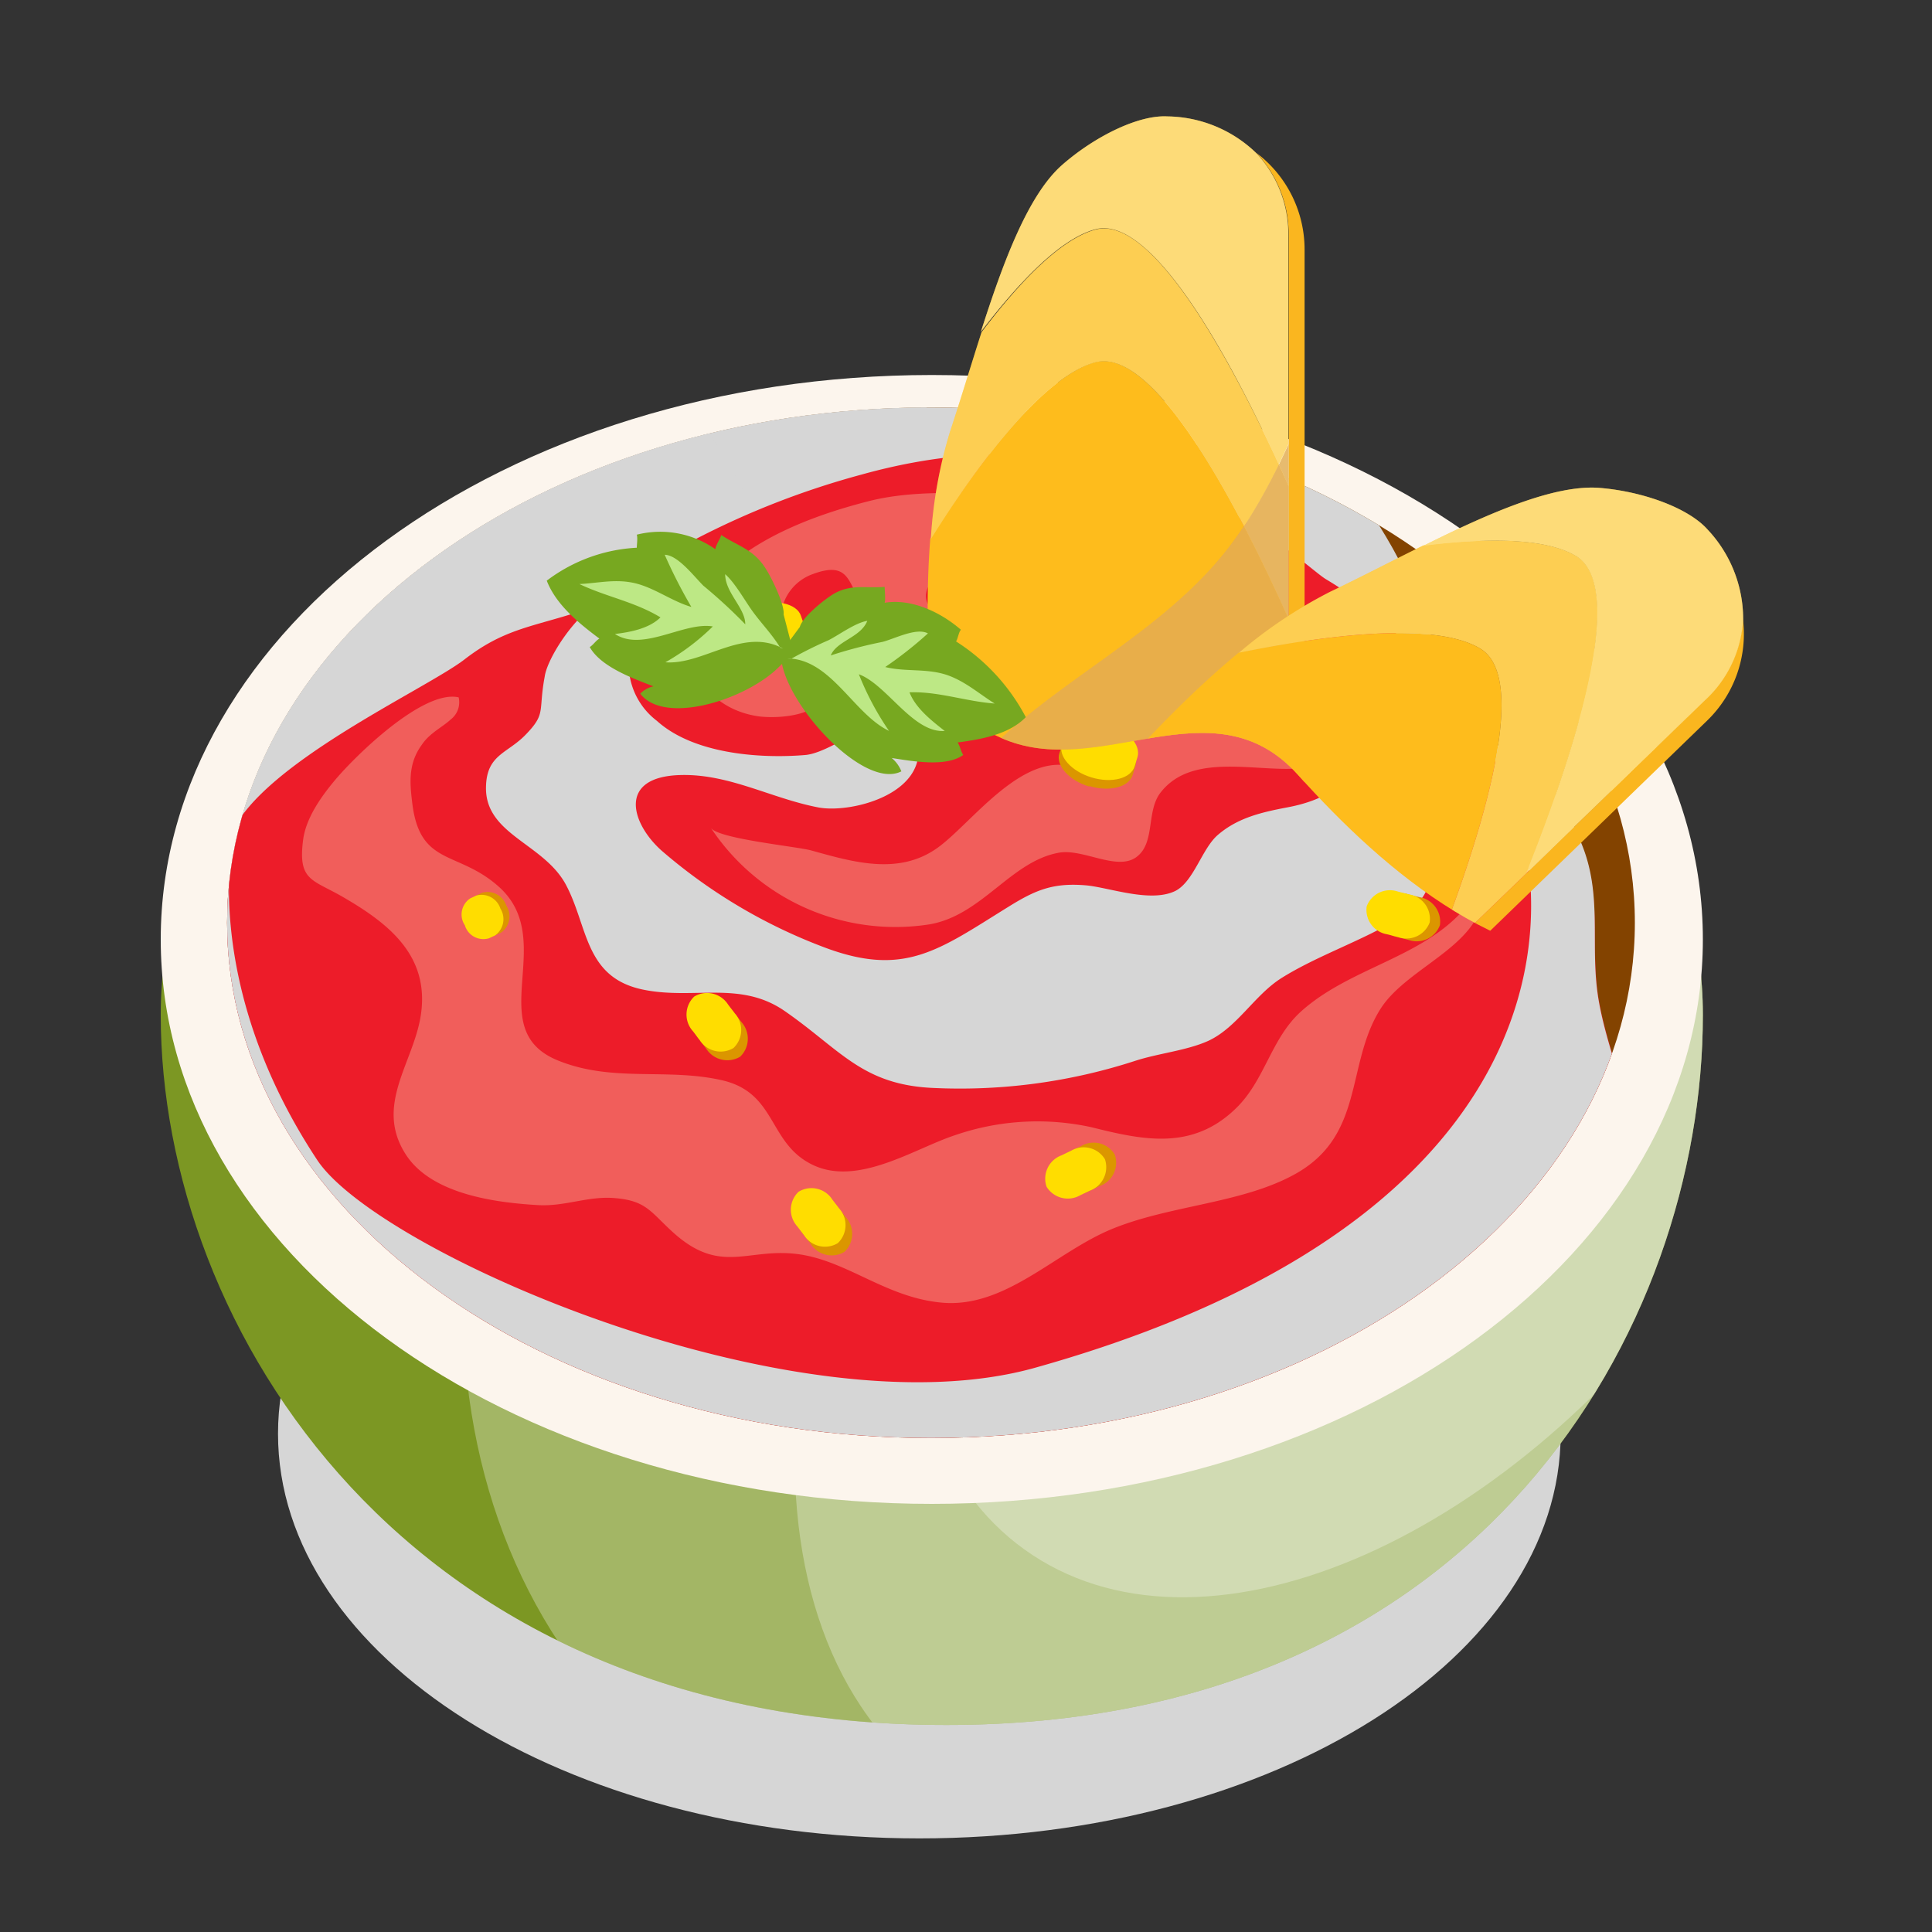
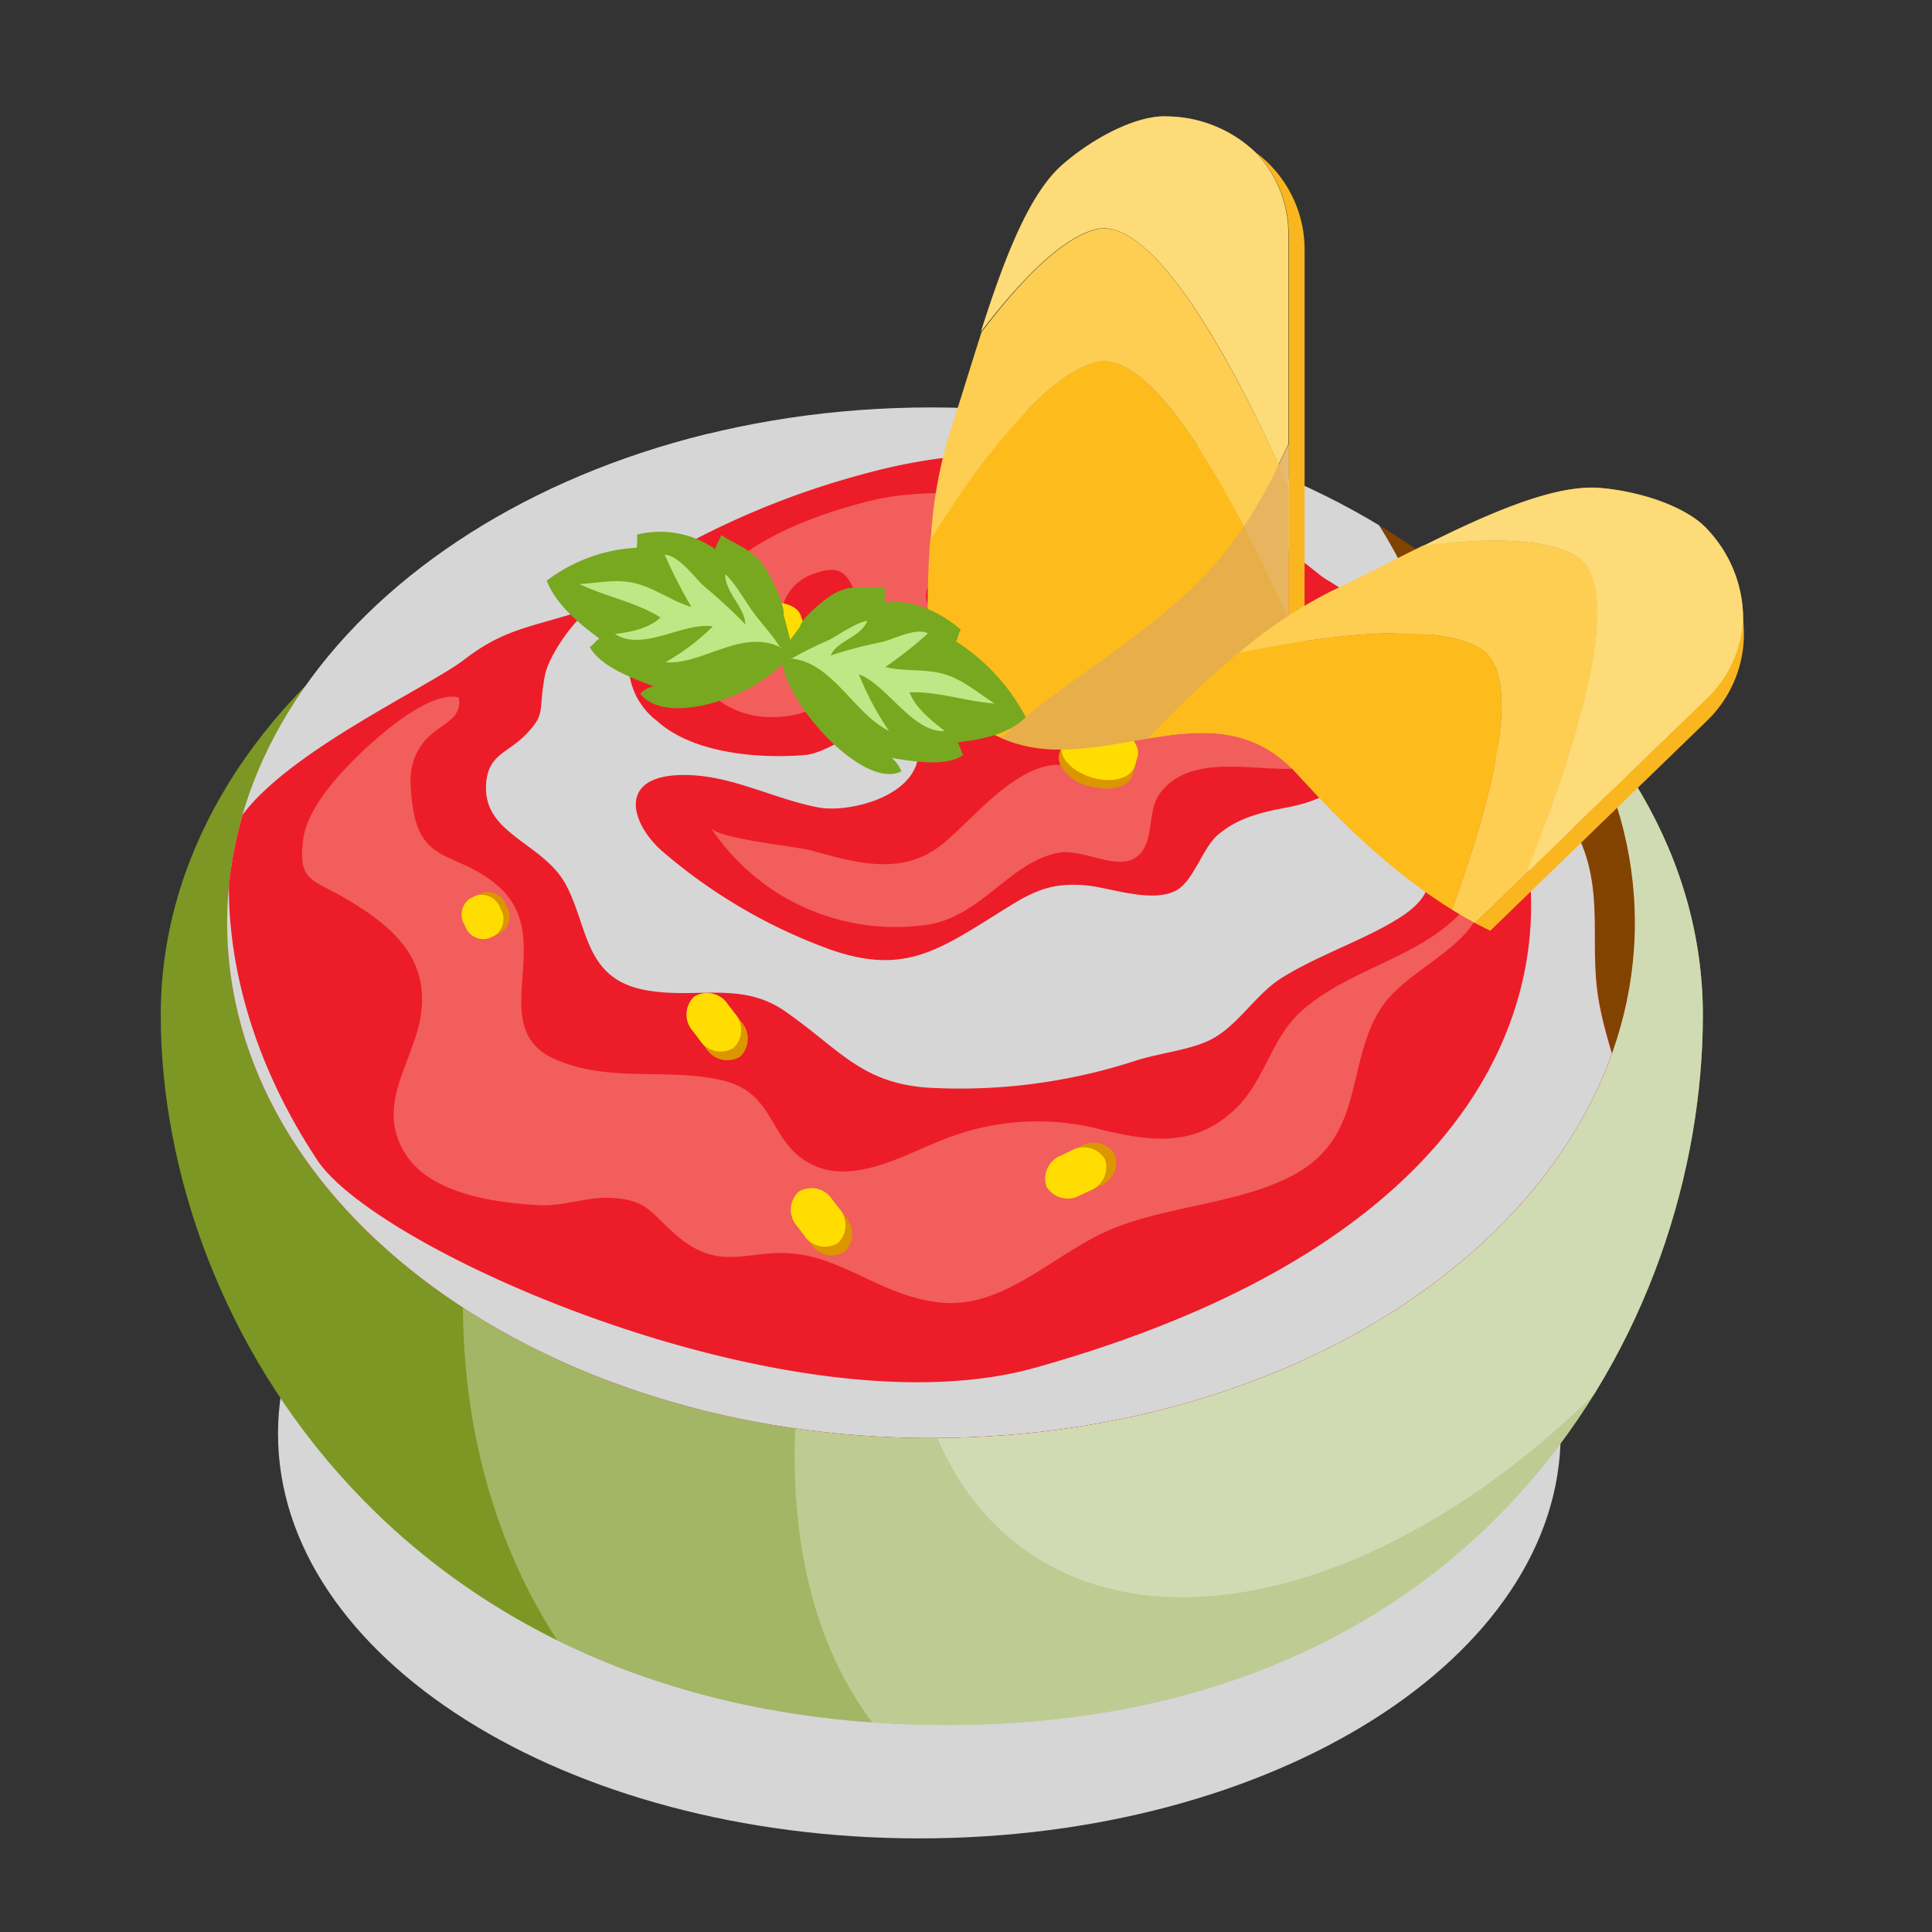
<svg xmlns="http://www.w3.org/2000/svg" viewBox="0 0 200 200">
  <rect x="0" y="0" width="200" height="200" fill="#333333" stroke="none" />
  <defs>
    <style>.cls-1{fill:#7c9723;}.cls-2{fill:none;}.cls-3{isolation:isolate;}.cls-4{fill:#d6d6d6;}.cls-17,.cls-4{mix-blend-mode:multiply;}.cls-5{clip-path:url(#clip-path);}.cls-6{fill:#fff;}.cls-11,.cls-6{opacity:0.3;}.cls-7{fill:#fcf5ed;}.cls-8{clip-path:url(#clip-path-2);}.cls-9{fill:#834300;}.cls-10{fill:#ed1c29;}.cls-11{fill:#fbf8cf;}.cls-12{fill:#db9600;}.cls-13{fill:#fd0;}.cls-14{clip-path:url(#clip-path-3);}.cls-15{fill:#fab61f;}.cls-16{fill:#febc1c;}.cls-17{fill:#d9a66a;opacity:0.6;}.cls-18{fill:#77a820;}.cls-19{fill:#bde885;}</style>
    <clipPath id="clip-path">
      <path class="cls-1" d="M176.28,105.08c0,32.27-22.89,73.49-78.31,73.49-56,0-81.33-41.22-81.33-73.49S52.38,46.65,96.46,46.65,176.28,72.81,176.28,105.08Z" />
    </clipPath>
    <clipPath id="clip-path-2">
      <path class="cls-2" d="M169.24,95.52c0,29.46-32.62,53.34-72.86,53.34S23.51,125,23.51,95.52,56.13,42.18,96.38,42.18,169.24,66.06,169.24,95.52Z" />
    </clipPath>
    <clipPath id="clip-path-3">
      <path class="cls-2" d="M76.26,64c-.18,5.39,8.41,6.32,12.32,7,5.61.92,9.68,2.93,14.92,5.33,10.27,4.71,22-5.95,30.84,3.85,8.95,10,22.25,21.51,36.39,18.77,20.7-4,29.57-36.8,21.47-54-6.2-13.13-17.43-21.41-28-30.84C151.7,3,139.88-2.39,123.23-4.63,101.08-7.6,85,7.59,76.53,26.43c-3.26,7.25-2.19,15.23-2.19,23.14Z" />
    </clipPath>
  </defs>
  <title>ICONOS_menú_ HARBIN</title>
  <g class="cls-3">
    <g id="Capa_1" data-name="Capa 1">
      <path class="cls-4" d="M161.56,148.42c0,23.14-29.72,41.89-66.39,41.89s-66.39-18.75-66.39-41.89,29.73-41.88,66.39-41.88S161.56,125.29,161.56,148.42Z" />
      <path class="cls-1" d="M176.28,105.08c0,32.27-22.89,73.49-78.31,73.49-56,0-81.33-41.22-81.33-73.49S52.38,46.65,96.46,46.65,176.28,72.81,176.28,105.08Z" />
      <g class="cls-5">
        <path class="cls-6" d="M182.77,148.91c25.53-35.53,28.48-77.08,6.6-92.8s-60.32.33-85.85,35.86-28.48,77.08-6.6,92.8S157.24,184.44,182.77,148.91Z" />
        <path class="cls-6" d="M166.76,158.31c24.67-34.34,21.82-78.59-6.36-98.83S89.38,50.65,64.71,85s-21.82,78.58,6.36,98.82S142.09,192.64,166.76,158.31Z" />
        <path class="cls-6" d="M176.43,131c20.93-29.13,23.35-63.2,5.41-76.09s-49.45.27-70.38,29.4-23.35,63.19-5.41,76.09S155.5,160.1,176.43,131Z" />
      </g>
-       <path class="cls-7" d="M176.28,97.25c0,32.27-35.74,58.43-79.82,58.43S16.64,129.52,16.64,97.25,52.38,38.82,96.46,38.82,176.28,65,176.28,97.25Z" />
      <g class="cls-8">
-         <path class="cls-9" d="M169.24,95.52c0,29.46-32.62,53.34-72.86,53.34S23.51,125,23.51,95.52,56.13,42.18,96.38,42.18,169.24,66.06,169.24,95.52Z" />
+         <path class="cls-9" d="M169.24,95.52c0,29.46-32.62,53.34-72.86,53.34S23.51,125,23.51,95.52,56.13,42.18,96.38,42.18,169.24,66.06,169.24,95.52" />
        <path class="cls-4" d="M150.47,80.69c0,30.47-28.54,55.16-63.76,55.16S23,111.16,23,80.69,51.5,25.54,86.71,25.54,150.47,50.23,150.47,80.69Z" />
-         <path class="cls-4" d="M114,80.69c0,30.47-28.55,55.16-63.76,55.16s-63.76-24.69-63.76-55.16S15.07,25.54,50.28,25.54,114,50.23,114,80.69Z" />
        <path class="cls-4" d="M80.12,58.93c8.57,29.23-11.88,61-45.67,70.86s-68.13-5.76-76.7-35,11.88-61,45.67-70.87S71.55,29.7,80.12,58.93Z" />
        <path class="cls-10" d="M169.24,120.82c0,29.46-32.62,53.34-72.86,53.34s-72.87-23.88-72.87-53.34c0-7.55-4.88-11.14-3.13-18.25,1.88-7.66.33-9,3.59-16.31s20.15-14.93,24.12-18,6.77-3.33,11.46-4.81C64.06,62,67.88,58,72.18,55.72a85.55,85.55,0,0,1,17-6.59c28.89-8.07,45.35,9.19,48.08,10.83,6.56,3.92,9.9,8.18,14.3,14.3,1.43,2,.58,1.11,2.55,2.4,1,.63,2.36,1.13,3.46,2,2.84,2.11,4.61,5.24,6,8.45,2.45,5.63.92,11,2,16.75S169.24,114.58,169.24,120.82Z" />
        <path class="cls-4" d="M163.6,87.06c-1.4-3.21-3.17-6.34-6-8.45-1.1-.82-2.49-1.32-3.46-2l-.49-.32c-.21,0-.42,0-.64,0,8.45,9.6,15.44,48.08-45.79,65.28-24.77,7-68.09-11.92-74.39-21.5C21.18,102.45,24,87.78,24,87.78A40.66,40.66,0,0,0,22,91.87c-.69,3.21-.39,5.52-1.66,10.7-1.75,7.11,3.13,10.7,3.13,18.25,0,11.84,5.28,22.78,14.19,31.63a23,23,0,0,1,2.38,1c4.39,2.22,9.28,3.48,13.56,5.89a89.16,89.16,0,0,0,12.39,6c4.13,1.58,8.83,3.67,13.38,4.05,4.86.4,9.71-1.2,14-2.28,10.13-2.53,19.67-4.69,29.39-9.16,10.88-5,22-10.63,31.32-18.09a86.72,86.72,0,0,0,14.94-15.41c.12-1.22.19-2.44.19-3.68,0-6.24-2.62-11.18-3.68-17S166.05,92.69,163.6,87.06Z" />
        <path class="cls-11" d="M137.24,78.86a7.67,7.67,0,0,1-2.62.67c-4.52.44-11.21-1.72-14.49,2.53-1.5,1.94-.5,5.21-2.5,6.67s-5.5-.9-8-.46c-5,.88-8,6.54-13.48,7.43a22.9,22.9,0,0,1-22.56-10c.77,1.14,8.88,1.92,10.4,2.34,4.35,1.21,9,2.58,13-.23s10.41-12.45,16.55-7c-.23-6.71,5.37-12.65,12.21-12.21-3.54-5-11.06-8.22-16.8-10.17-3-1-8.64-2.17-11.32.34-4.35,4.09.3,5.32,3.14,6.75-2.27,5.51-9.32-.35-11.38-2.86-1.65-2-1.24-4.73-5.25-3.23a5,5,0,0,0-2.7,7.13c.79,1.57,4.09,2.83,4,4.86-.19,2.62-4.6,3-6.8,2.75-6.71-.88-9.52-8-5.59-13.09s11.07-7.73,17-9.23c5.34-1.33,11.33-.6,16.81-.81s11.59-.15,16.1,3.7c2.47,2.1,2.67,5.05,4.71,7.28,1.82,2,4.64,3,6.75,4.86C137.76,69.83,141.76,76.61,137.24,78.86Z" />
        <path class="cls-11" d="M46.67,74.47a2.24,2.24,0,0,0,.81-2.28c-3.68-.84-10.75,6.09-12.88,8.66-1.42,1.71-2.93,3.87-3.22,6.08-.56,4.27.95,4.09,4.09,5.91,4.74,2.74,9.07,6.09,8.08,12.33-.78,4.9-4.8,9.27-1.55,14.33,2.69,4.19,9.46,5,13.65,5.25,2.87.18,5.29-1,8.13-.71,3.15.28,3.61,1.47,5.89,3.53,5.37,4.86,8.2,1,14.36,2.53,4.48,1.11,8.23,4.28,13.48,4.75,6.55.59,11.71-5.18,17.54-7.6,6-2.49,13.51-2.65,19-5.7,7.23-4,5.26-11.29,8.79-17,2.9-4.75,11.59-6.87,10.66-13.28-3.92,7.7-12.93,8.16-18.8,13.42-3.13,2.82-3.72,7.06-6.71,10-4.52,4.44-9.61,3.35-15,2a26.17,26.17,0,0,0-14.14.83c-4.15,1.36-10,5.31-14.69,3.08s-3.69-7.48-9.45-8.78-11.32.27-17-2.06c-7.88-3.25.17-12.46-6.11-18-4.22-3.75-8.12-2.06-8.92-8.6-.24-2-.48-4.08,1-6.08C44.48,75.88,45.8,75.28,46.67,74.47Z" />
        <path class="cls-4" d="M60.81,63.21c1.61-1.4,3.38-2.13,4.85-1.1,2.45,1.71-.58,5.17-.55,7.3A7.38,7.38,0,0,0,68,74.62C71.73,78,78.5,78.56,83.34,78.16c3.5-.28,10-6.76,11.49-2,1.84,5.9-6.65,8.1-10.14,7.42-4.86-.94-9.17-3.46-14.17-3.35-6.79.14-5.13,5.22-1.83,8A55.62,55.62,0,0,0,85.15,98c8.46,3.25,12,.35,19.26-4.14,2.75-1.71,4.58-2.5,8-2.21,2.4.21,6.73,1.86,9.3.56,1.88-1,2.72-4.36,4.35-5.77,2.11-1.83,4.68-2.38,7.25-2.87,6.26-1.18,8.61-4.77,8.89-11.35a6.22,6.22,0,0,1,4.5-.69c1.31,4.92-3.85,7.29-1.43,12.75,2,4.47,5.05,7.3-.47,10.78-3.56,2.24-8.43,3.85-12.16,6.2-2.77,1.75-4.58,5.11-7.56,6.49-2.21,1-5.12,1.28-7.51,2.05a58.75,58.75,0,0,1-21.07,2.82c-7.32-.36-9.53-4-15.33-8-4.6-3.14-9.41-1.08-14.67-2.19-6-1.28-5.62-6.53-7.91-10.83s-8.38-5.19-8.28-10.12c.06-3.37,2.18-3.45,4.08-5.4,2.19-2.25,1.31-2.39,2-6.05C56.6,68.51,58.54,65.2,60.81,63.21Z" />
        <path class="cls-12" d="M76.62,109.39a2.59,2.59,0,0,1-3.51-.83l-.68-.9a2.57,2.57,0,0,1,.12-3.6h0a2.57,2.57,0,0,1,3.5.83l.69.9a2.58,2.58,0,0,1-.12,3.6Z" />
        <path class="cls-13" d="M75.93,108.49a2.57,2.57,0,0,1-3.5-.83l-.69-.9a2.57,2.57,0,0,1,.13-3.6h0a2.58,2.58,0,0,1,3.5.83l.68.9a2.57,2.57,0,0,1-.12,3.6Z" />
        <path class="cls-12" d="M87.42,129.59a2.57,2.57,0,0,1-3.5-.83l-.69-.9a2.56,2.56,0,0,1,.13-3.59h0a2.56,2.56,0,0,1,3.5.82l.68.9a2.57,2.57,0,0,1-.12,3.6Z" />
        <path class="cls-13" d="M86.73,128.69a2.57,2.57,0,0,1-3.5-.83l-.69-.9a2.56,2.56,0,0,1,.13-3.59h0a2.56,2.56,0,0,1,3.5.82l.69.9a2.58,2.58,0,0,1-.13,3.6Z" />
        <path class="cls-12" d="M115.4,119.52a2.56,2.56,0,0,1-1.54,3.25l-1,.48a2.57,2.57,0,0,1-3.49-.89h0a2.57,2.57,0,0,1,1.55-3.24l1-.48a2.55,2.55,0,0,1,3.48.88Z" />
        <path class="cls-13" d="M114.38,120a2.58,2.58,0,0,1-1.55,3.25l-1,.48a2.58,2.58,0,0,1-3.49-.88h0a2.57,2.57,0,0,1,1.55-3.25l1-.48a2.57,2.57,0,0,1,3.49.88Z" />
-         <path class="cls-12" d="M149.06,95.77a2.56,2.56,0,0,1-3.25,1.53l-1.1-.28a2.58,2.58,0,0,1-2.14-2.89h0a2.56,2.56,0,0,1,3.26-1.53l1.1.27a2.57,2.57,0,0,1,2.13,2.9Z" />
-         <path class="cls-13" d="M148,95.49A2.57,2.57,0,0,1,144.71,97l-1.1-.28a2.56,2.56,0,0,1-2.13-2.89h0a2.56,2.56,0,0,1,3.25-1.53l1.1.28A2.57,2.57,0,0,1,148,95.49Z" />
        <path class="cls-12" d="M52.42,93.76a2.05,2.05,0,0,1-.56,2.79l-.62.29a2.05,2.05,0,0,1-2.5-1.35h0a2,2,0,0,1,.56-2.78l.62-.3a2.06,2.06,0,0,1,2.5,1.35Z" />
        <path class="cls-13" d="M51.8,94.05a2.07,2.07,0,0,1-.56,2.79l-.62.29a2,2,0,0,1-2.5-1.35h0A2,2,0,0,1,48.68,93l.62-.29a2.05,2.05,0,0,1,2.5,1.34Z" />
        <path class="cls-12" d="M112.74,81.42c-2.08-.63-3.46-2.17-3.08-3.44L110,77c.38-1.27,2.38-1.79,4.46-1.16h0c2.09.63,3.47,2.17,3.08,3.44l-.28.93c-.38,1.27-2.38,1.79-4.47,1.17Z" />
        <path class="cls-13" d="M113,80.48c-2.09-.63-3.47-2.17-3.08-3.44l.28-.93c.38-1.27,2.38-1.79,4.47-1.16h0c2.08.62,3.46,2.16,3.08,3.43l-.29.94c-.38,1.27-2.38,1.79-4.46,1.16Z" />
        <path class="cls-12" d="M94.29,72.37c-1.63.78-3.34.62-3.82-.37l-.36-.74c-.47-1,.46-2.43,2.09-3.22h0c1.63-.79,3.34-.62,3.82.37l.35.74c.48,1-.45,2.43-2.08,3.22Z" />
        <path class="cls-13" d="M93.93,71.64c-1.63.78-3.34.62-3.82-.38l-.35-.73c-.48-1,.45-2.43,2.08-3.22h0c1.63-.79,3.34-.62,3.82.37l.36.73c.48,1-.46,2.44-2.09,3.23Z" />
        <path class="cls-12" d="M80.13,69.05c2.31-.63,3.83-2.17,3.41-3.44l-.31-.94c-.43-1.27-2.64-1.79-4.94-1.16h0c-2.3.63-3.83,2.17-3.41,3.44l.32.94c.42,1.26,2.63,1.79,4.93,1.16Z" />
        <path class="cls-13" d="M79.82,68.11c2.31-.63,3.83-2.17,3.41-3.44l-.32-.93C82.49,62.47,80.28,62,78,62.58h0c-2.31.62-3.83,2.16-3.41,3.43l.31.94c.43,1.27,2.64,1.79,4.94,1.16Z" />
        <path class="cls-12" d="M100.53,60c1.8.79,3.69.62,4.22-.37l.39-.74c.53-1-.5-2.43-2.3-3.22h0c-1.8-.78-3.69-.62-4.22.38l-.39.73c-.53,1,.5,2.43,2.3,3.22Z" />
        <path class="cls-13" d="M100.92,59.27c1.8.78,3.69.62,4.22-.38l.39-.73c.53-1-.5-2.43-2.3-3.22h0c-1.8-.79-3.69-.62-4.22.37l-.39.74c-.53,1,.5,2.43,2.3,3.22Z" />
      </g>
      <g class="cls-14">
        <path class="cls-15" d="M133.4,24.57V83a12.53,12.53,0,0,1-12.53,12.53H110a12.45,12.45,0,0,1-6.64-1.92,12.43,12.43,0,0,0,8.31,3.17h10.85a12.52,12.52,0,0,0,12.53-12.52V25.82a12.52,12.52,0,0,0-5-10A12.27,12.27,0,0,1,133.4,24.57Z" />
        <path class="cls-16" d="M102.13,77.91c7.39-7.36,17.15-11.84,24-19.86a36.6,36.6,0,0,0,2.66-3.56c-4.82-9.25-10.81-18.23-15.43-17C107.92,39,101,48.37,96.3,55.78c-.89,11.33.69,23.7,1.1,26.61C99,81.06,100.41,79.63,102.13,77.91Z" />
        <path class="cls-16" d="M113.36,37.52c4.62-1.26,10.61,7.72,15.43,17a58.53,58.53,0,0,0,3.6-6.42c-5.08-11-13.16-25.93-19-24.33-3.64,1-7.92,5.51-11.78,10.62-1.12,3.47-2.17,7-3.25,10.25a47.43,47.43,0,0,0-2,11.17C101,48.37,107.92,39,113.36,37.52Z" />
        <path class="cls-11" d="M113.36,37.52c4.62-1.26,10.61,7.72,15.43,17a58.53,58.53,0,0,0,3.6-6.42c-5.08-11-13.16-25.93-19-24.33-3.64,1-7.92,5.51-11.78,10.62-1.12,3.47-2.17,7-3.25,10.25a47.43,47.43,0,0,0-2,11.17C101,48.37,107.92,39,113.36,37.52Z" />
        <path class="cls-16" d="M113.36,23.74c5.87-1.6,14,13.34,19,24.33.34-.7.68-1.41,1-2.11V24.57a12.27,12.27,0,0,0-3.35-8.76,13.48,13.48,0,0,0-9.18-3.76c-3-.16-7.51,2.08-10.85,5-3.53,3.08-6.11,10-8.44,17.3C105.44,29.25,109.72,24.73,113.36,23.74Z" />
        <path class="cls-11" d="M113.36,23.74c5.87-1.6,14,13.34,19,24.33.34-.7.68-1.41,1-2.11V24.57a12.27,12.27,0,0,0-3.35-8.76,13.48,13.48,0,0,0-9.18-3.76c-3-.16-7.51,2.08-10.85,5-3.53,3.08-6.11,10-8.44,17.3C105.44,29.25,109.72,24.73,113.36,23.74Z" />
        <path class="cls-11" d="M113.36,23.74c5.87-1.6,14,13.34,19,24.33.34-.7.68-1.41,1-2.11V24.57a12.27,12.27,0,0,0-3.35-8.76,13.48,13.48,0,0,0-9.18-3.76c-3-.16-7.51,2.08-10.85,5-3.53,3.08-6.11,10-8.44,17.3C105.44,29.25,109.72,24.73,113.36,23.74Z" />
        <path class="cls-16" d="M103.38,93.63A12.45,12.45,0,0,0,110,95.55h10.85A12.53,12.53,0,0,0,133.4,83v-19c-1.31-2.92-2.89-6.27-4.61-9.58a36.6,36.6,0,0,1-2.66,3.56c-6.85,8-16.61,12.5-24,19.86-1.72,1.72-3.15,3.15-4.73,4.48l.09.63A12.5,12.5,0,0,0,103.38,93.63Z" />
        <path class="cls-17" d="M103.38,93.63A12.45,12.45,0,0,0,110,95.55h10.85A12.53,12.53,0,0,0,133.4,83v-19c-1.31-2.92-2.89-6.27-4.61-9.58a36.6,36.6,0,0,1-2.66,3.56c-6.85,8-16.61,12.5-24,19.86-1.72,1.72-3.15,3.15-4.73,4.48l.09.63A12.5,12.5,0,0,0,103.38,93.63Z" />
        <path class="cls-16" d="M132.39,48.07a58.53,58.53,0,0,1-3.6,6.42c1.72,3.31,3.3,6.66,4.61,9.58V50.3C133.08,49.58,132.74,48.83,132.39,48.07Z" />
        <path class="cls-11" d="M132.39,48.07a58.53,58.53,0,0,1-3.6,6.42c1.72,3.31,3.3,6.66,4.61,9.58V50.3C133.08,49.58,132.74,48.83,132.39,48.07Z" />
        <path class="cls-17" d="M132.39,48.07a58.53,58.53,0,0,1-3.6,6.42c1.72,3.31,3.3,6.66,4.61,9.58V50.3C133.08,49.58,132.74,48.83,132.39,48.07Z" />
        <path class="cls-16" d="M133.4,46c-.33.7-.67,1.41-1,2.11.35.76.69,1.51,1,2.23Z" />
        <path class="cls-11" d="M133.4,46c-.33.7-.67,1.41-1,2.11.35.76.69,1.51,1,2.23Z" />
        <path class="cls-11" d="M133.4,46c-.33.7-.67,1.41-1,2.11.35.76.69,1.51,1,2.23Z" />
        <path class="cls-17" d="M133.4,46c-.33.7-.67,1.41-1,2.11.35.76.69,1.51,1,2.23Z" />
        <path class="cls-15" d="M176.71,74.61A12.49,12.49,0,0,0,180.42,64a12.24,12.24,0,0,1-4,8.5L158,90.42,148.06,100l-13.62,13.17a12.53,12.53,0,0,1-17.71-.29l-7.55-7.8A12.44,12.44,0,0,1,105.94,99a12.5,12.5,0,0,0,3.5,8.18L117,115a12.53,12.53,0,0,0,17.71.3Z" />
        <path class="cls-16" d="M116.73,112.88a12.53,12.53,0,0,0,17.71.29L148.06,100c4.51-11.25,10.76-29.55,5.16-32.87-4.84-2.88-16.38-1.31-25,.44-10,8.27-18.75,19.79-18.75,19.79a12.56,12.56,0,0,0-.3,17.72Z" />
        <path class="cls-16" d="M153.22,67.13c5.6,3.32-.65,21.62-5.16,32.87L158,90.42c4.51-11.25,10.75-29.54,5.15-32.87-3.24-1.92-9.47-1.86-15.82-1.08-3.27,1.61-6.55,3.32-9.63,4.79a48.26,48.26,0,0,0-9.44,6.31C136.84,65.82,148.38,64.25,153.22,67.13Z" />
        <path class="cls-11" d="M153.22,67.13c5.6,3.32-.65,21.62-5.16,32.87L158,90.42c4.51-11.25,10.75-29.54,5.15-32.87-3.24-1.92-9.47-1.86-15.82-1.08-3.27,1.61-6.55,3.32-9.63,4.79a48.26,48.26,0,0,0-9.44,6.31C136.84,65.82,148.38,64.25,153.22,67.13Z" />
        <path class="cls-16" d="M163.12,57.55c5.6,3.33-.64,21.62-5.15,32.87l18.48-17.88a12.24,12.24,0,0,0,4-8.5,13.51,13.51,0,0,0-3.67-9.21c-2-2.26-6.72-3.95-11.15-4.32-4.66-.39-11.45,2.58-18.3,6C153.65,55.69,159.88,55.63,163.12,57.55Z" />
        <path class="cls-11" d="M163.12,57.55c5.6,3.33-.64,21.62-5.15,32.87l18.48-17.88a12.24,12.24,0,0,0,4-8.5,13.51,13.51,0,0,0-3.67-9.21c-2-2.26-6.72-3.95-11.15-4.32-4.66-.39-11.45,2.58-18.3,6C153.65,55.69,159.88,55.63,163.12,57.55Z" />
        <path class="cls-11" d="M163.12,57.55c5.6,3.33-.64,21.62-5.15,32.87l18.48-17.88a12.24,12.24,0,0,0,4-8.5,13.51,13.51,0,0,0-3.67-9.21c-2-2.26-6.72-3.95-11.15-4.32-4.66-.39-11.45,2.58-18.3,6C153.65,55.69,159.88,55.63,163.12,57.55Z" />
      </g>
      <path class="cls-18" d="M82.8,64.9c.25-1,2.47-2.79,3.4-3.36,1.83-1.12,3.4-.62,5.38-.79,0,.42.11,1.22,0,1.65,2.69-.46,5.73.91,7.89,2.79-.24.28-.3.9-.5,1.21a20.76,20.76,0,0,1,7.22,7.84c-1.79,1.85-4.81,2.32-7.06,2.62.24.31.36,1,.59,1.29-1.8,1.31-5.4.62-7.41.32a3.41,3.41,0,0,1,1,1.38c-4.05,2.06-12.78-7.78-12.45-12.33Z" />
      <path class="cls-19" d="M81.9,68.2a41.18,41.18,0,0,1,3.88-1.93c1.13-.58,2.76-1.8,4-2C89.1,66,86.63,66.32,86,67.85a46.63,46.63,0,0,1,5.35-1.4c1.28-.33,3.52-1.52,4.71-.88a40.71,40.71,0,0,1-4.42,3.48c2.12.53,4.35.1,6.49.86,1.83.66,3.2,1.89,4.84,2.92-3-.22-5.84-1.27-8.82-1.16.65,1.68,2.38,3,3.65,4-3.28.24-6-4.81-8.89-5.87a29.61,29.61,0,0,0,3.12,5.86c-3.66-1.74-6-7.45-10.52-7.5Z" />
      <path class="cls-18" d="M81.12,63.61c.12-1-1.23-3.79-1.87-4.77-1.26-2-2.86-2.3-4.59-3.46-.1.4-.54,1-.61,1.47a9.93,9.93,0,0,0-8.13-1.5c.11.38,0,1,0,1.35a16.86,16.86,0,0,0-9.32,3.41c1,2.59,3.52,4.55,5.45,6-.33.16-.67.69-1,.87,1.16,2.1,4.66,3.31,6.59,4.07a2.69,2.69,0,0,0-1.36.76C69.24,75.71,80.64,71.27,82,67Z" />
      <path class="cls-19" d="M80.77,67.05c-.83-1.37-1.91-2.46-2.83-3.72-.81-1.11-1.85-3-2.87-3.89,0,1.92,2.09,3.5,2.08,5.19a53.15,53.15,0,0,0-4.34-4c-1-1-2.64-3.17-4-3.2a52.73,52.73,0,0,0,2.76,5.4c-2.11-.61-4-2.13-6.18-2.53-1.89-.35-3.56.07-5.41.16,2.76,1.32,5.73,1.83,8.39,3.45-1.19,1.19-3.23,1.54-4.71,1.72,2.88,1.89,7.14-1.29,10.13-.78a23.32,23.32,0,0,1-4.91,3.71c3.93.3,8.06-3.69,12.19-1.41Z" />
    </g>
  </g>
</svg>